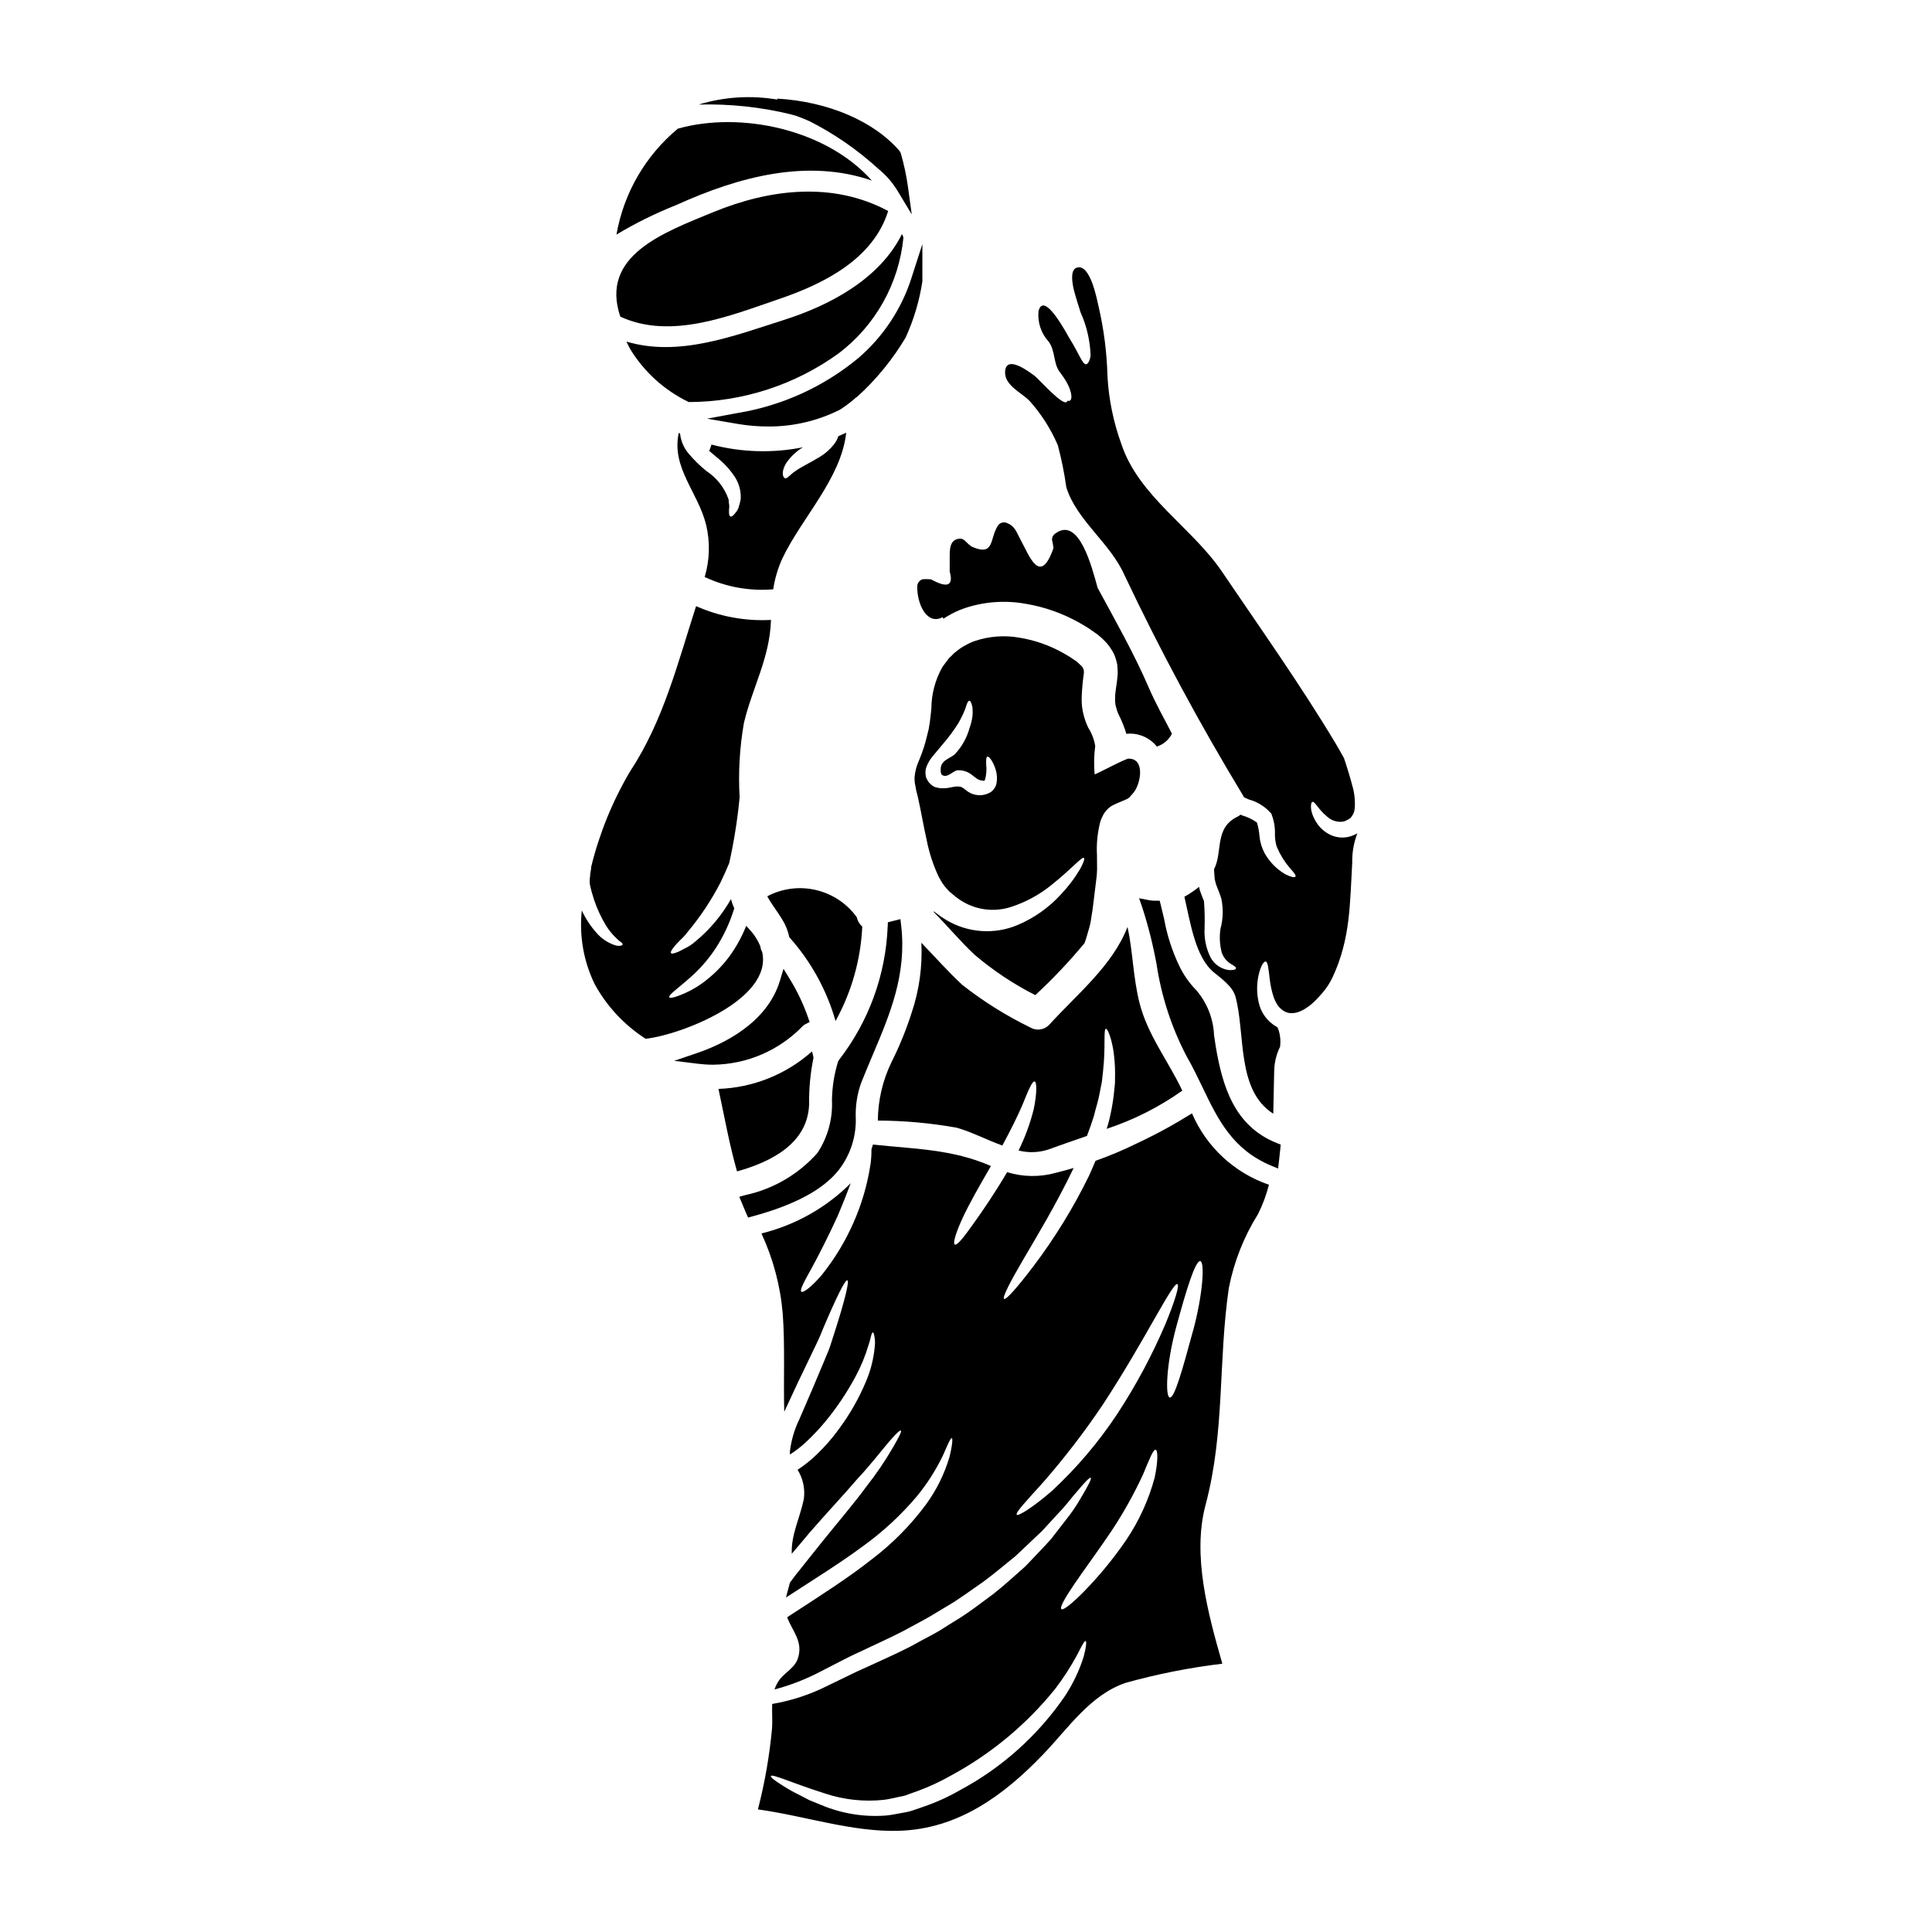
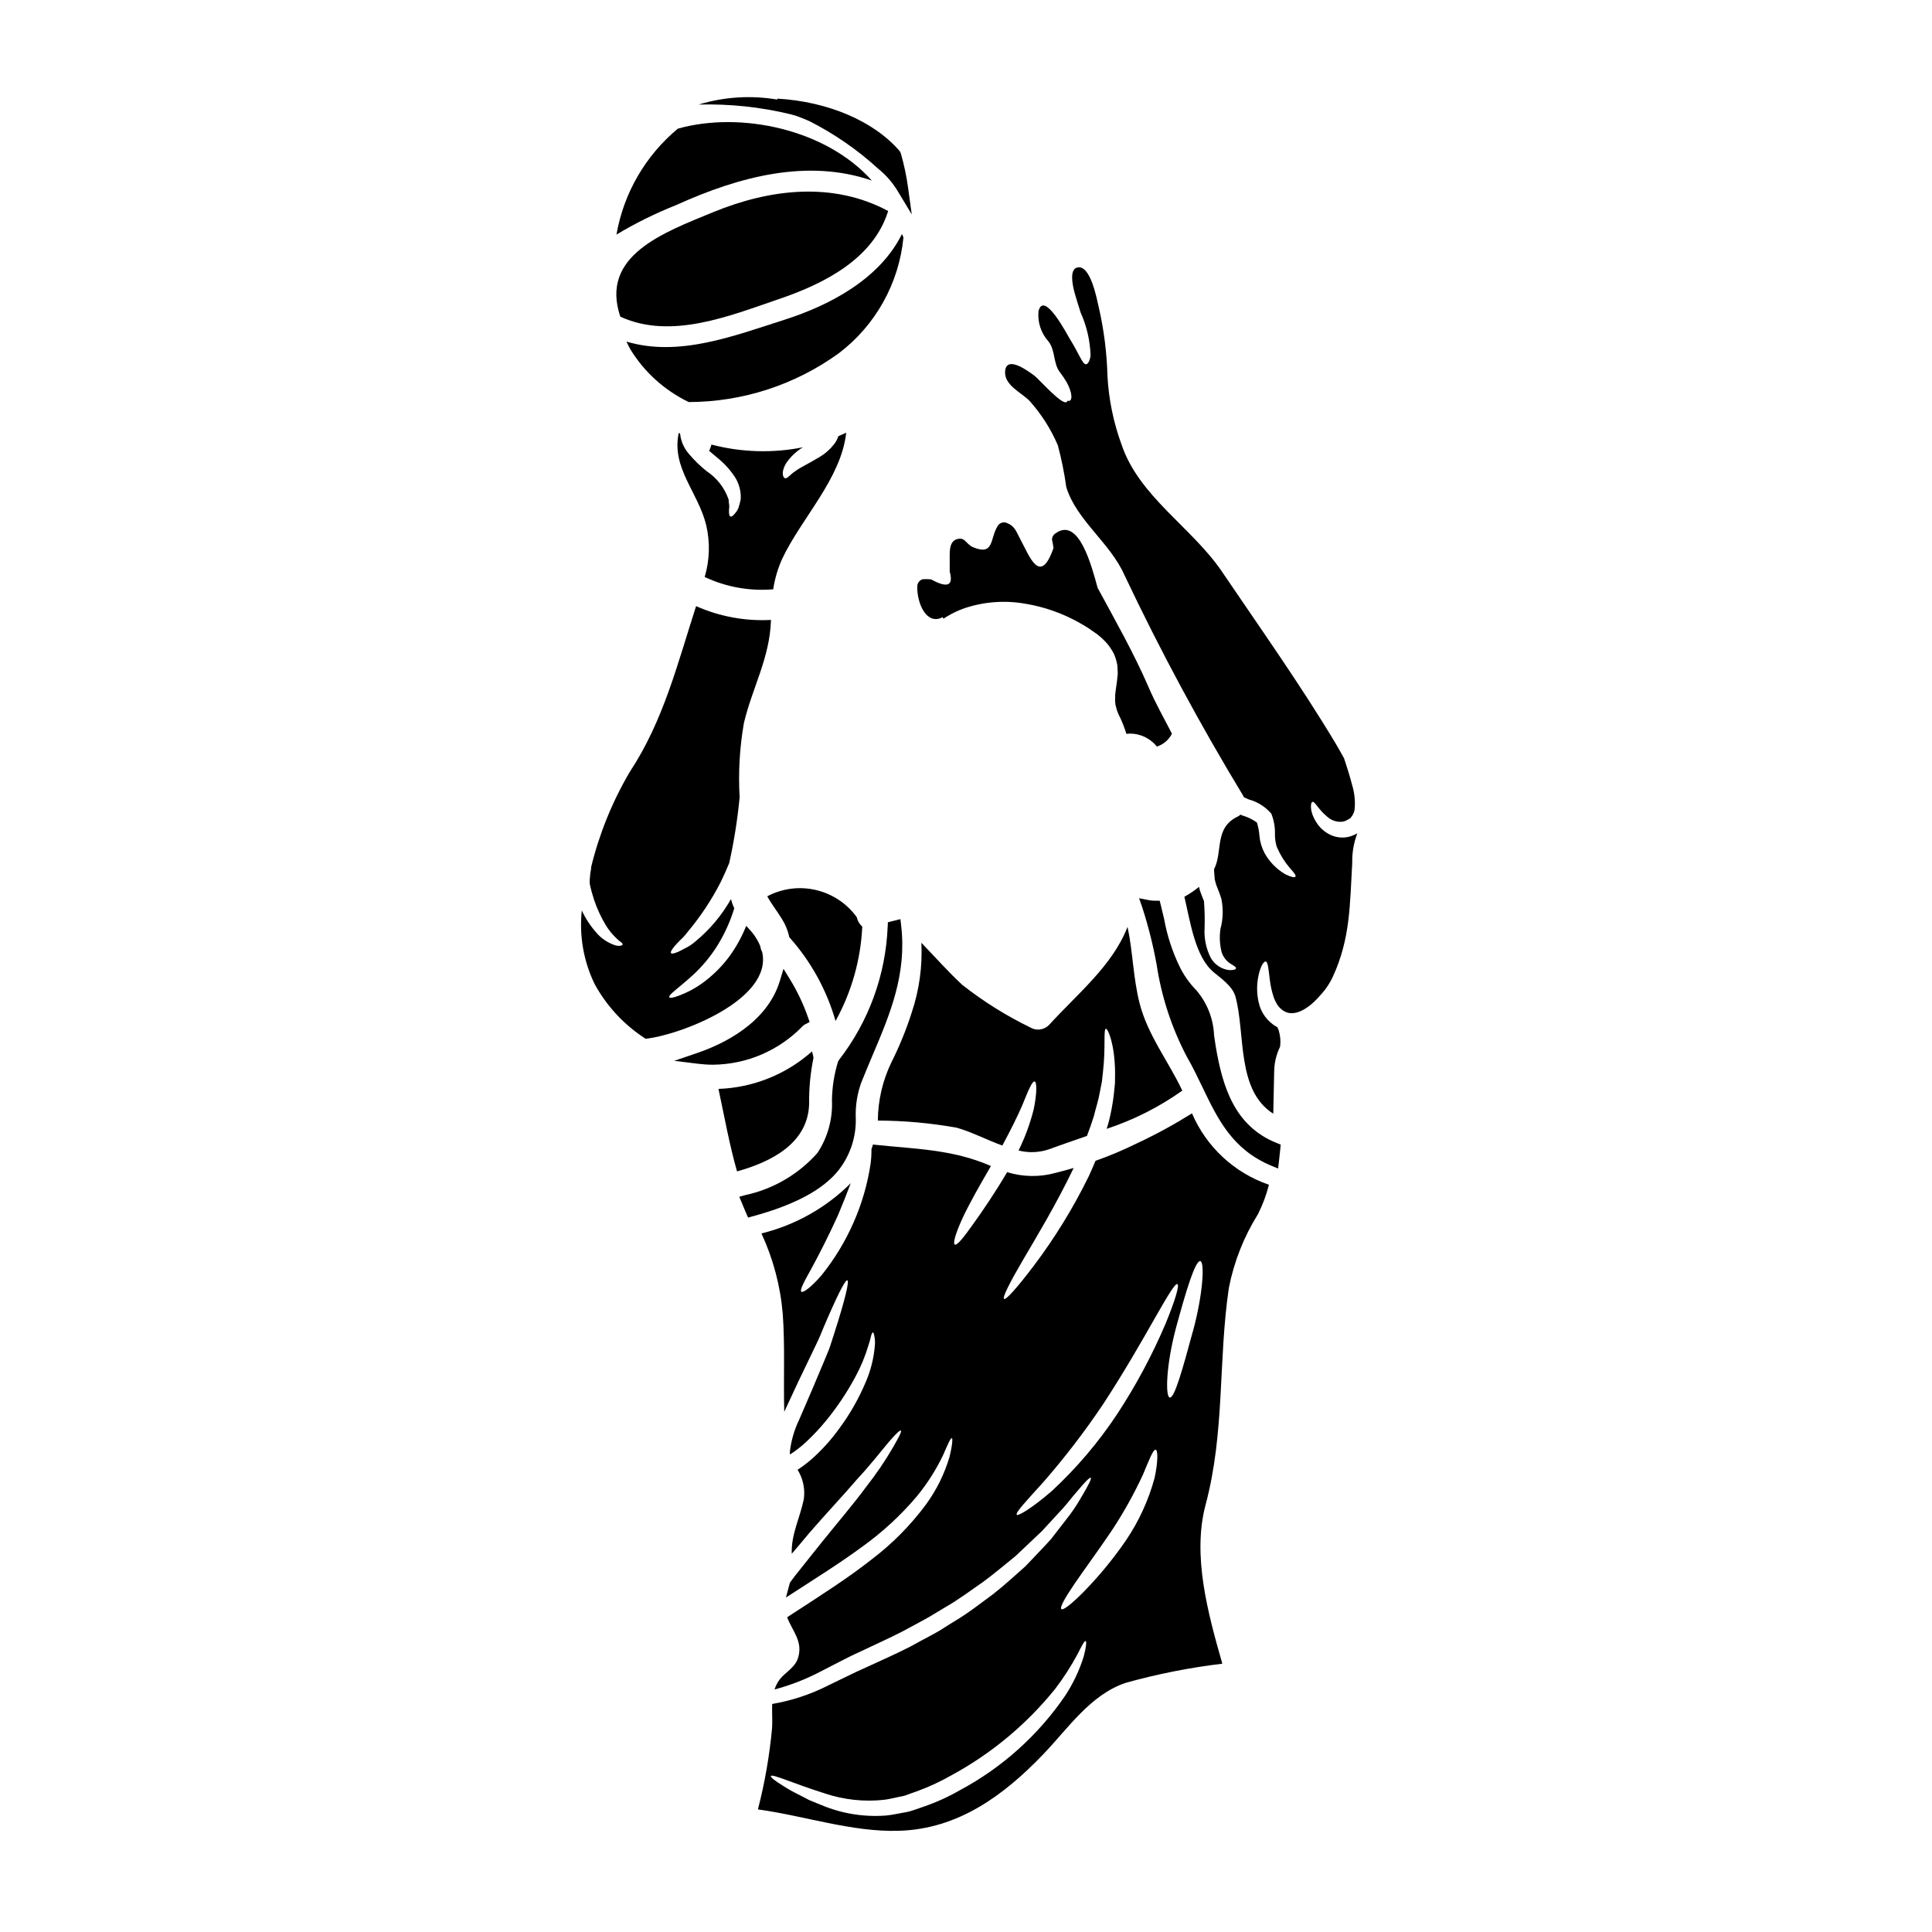
<svg xmlns="http://www.w3.org/2000/svg" fill="#000000" width="800px" height="800px" version="1.1" viewBox="144 144 512 512">
  <g>
    <path d="m366.26 237.64c9.754-7.391 15.977-18.52 17.16-30.699-0.109-0.324-0.242-0.621-0.395-0.918-5.836 11.809-18.941 18.832-31.152 22.723-13.566 4.328-27.969 9.918-41.855 5.781 0.324 0.621 0.594 1.301 0.945 1.895h-0.004c3.711 6.121 9.117 11.027 15.562 14.129 14.273-0.031 28.172-4.547 39.738-12.91z" />
    <path d="m351.24 387.58c0.934 1.473 1.59 3.102 1.945 4.809 5.707 6.371 9.891 13.957 12.242 22.184 4.25-7.676 6.676-16.23 7.082-24.996-0.734-0.664-1.242-1.543-1.453-2.508-2.625-3.633-6.469-6.191-10.828-7.207-4.359-1.02-8.941-0.43-12.898 1.664 1.074 2 2.562 3.836 3.91 6.055z" />
    <path d="m350.38 223.27c11.809-4 25.02-10.562 28.992-23.348-14.562-7.832-31.266-5.902-46.367 0.301-13.27 5.461-30.074 11.535-24.617 27.695 13.43 6.184 28.992-0.219 41.992-4.648z" />
    <path d="m375.04 191.85c-12.105-13.621-34.773-18.43-51.402-13.754-8.586 7.129-14.352 17.078-16.27 28.07 5.066-3.039 10.371-5.66 15.863-7.836 16.656-7.562 34.812-12.348 51.809-6.481z" />
    <path d="m345.97 396.25c-0.254-0.438-0.41-0.926-0.461-1.43-0.691-1.707-1.699-3.266-2.973-4.594-0.27-0.301-0.512-0.594-0.789-0.867h0.004c-1.156 2.922-2.684 5.68-4.539 8.215-2.059 2.742-4.527 5.152-7.32 7.144-1.855 1.305-3.867 2.363-5.996 3.148-1.488 0.566-2.363 0.699-2.516 0.434-0.352-0.648 2.566-2.516 6.488-6.109 2.238-2.113 4.219-4.481 5.902-7.055 2.023-3.148 3.613-6.559 4.727-10.129l0.078-0.324c-0.359-0.773-0.652-1.578-0.867-2.406-2.438 4.312-5.652 8.129-9.48 11.266-0.738 0.648-1.559 1.203-2.434 1.648-0.727 0.395-1.406 0.727-1.945 1-1.133 0.488-1.84 0.648-2.027 0.395s0.16-0.891 0.945-1.84c0.395-0.457 0.895-1 1.516-1.621 0.695-0.629 1.328-1.324 1.891-2.078 3.394-4.047 6.332-8.461 8.754-13.156 0.867-1.758 1.621-3.488 2.328-5.188h-0.004c1.277-5.738 2.195-11.551 2.754-17.402-0.379-6.59 0.004-13.199 1.137-19.699 2.242-9.402 6.863-17.266 7.164-27.184 0-0.055 0.051-0.082 0.051-0.133-6.824 0.371-13.637-0.879-19.887-3.648-4.922 15.211-8.621 30.344-17.562 43.906-4.617 7.844-8.066 16.32-10.234 25.16v0.023c0 0.84-0.328 1.703-0.301 2.543h0.004c-0.113 0.66-0.141 1.332-0.078 2 0.297 1.414 0.676 2.812 1.133 4.188 0.785 2.332 1.816 4.574 3.082 6.691 0.836 1.371 1.863 2.617 3.051 3.703 0.328 0.332 0.691 0.629 1.082 0.891 0.27 0.215 0.395 0.434 0.352 0.566-0.043 0.133-0.242 0.273-0.594 0.328l-0.004-0.004c-0.531 0.066-1.07 0-1.574-0.188-1.879-0.656-3.551-1.805-4.836-3.328-1.543-1.75-2.824-3.715-3.809-5.832-0.715 6.703 0.469 13.469 3.418 19.531 3.215 5.875 7.852 10.848 13.488 14.465 9.023-0.93 33.805-10.355 30.883-23.031z" />
-     <path d="m443.08 345.05c-0.922 0-8.945 4.375-8.996 4.133-0.219-2.492-0.164-4.996 0.16-7.477-0.277-1.723-0.902-3.367-1.84-4.84-0.598-1.238-1.051-2.547-1.348-3.891-0.094-0.375-0.164-0.754-0.219-1.133l-0.109-0.812c-0.062-0.699-0.09-1.402-0.078-2.106 0.082-2.207 0.281-4.41 0.594-6.598-0.023-0.25-0.031-0.504-0.027-0.754-0.055-0.188-0.16-0.242-0.16-0.434-0.273-0.188 0.215-0.105-0.945-1.105l-0.594-0.566-0.191-0.16-1.211-0.812c-0.812-0.594-1.676-1.027-2.543-1.543h-0.004c-3.5-1.953-7.312-3.281-11.266-3.938-4.008-0.734-8.137-0.434-12 0.867-0.883 0.309-1.734 0.703-2.539 1.18-0.816 0.43-1.586 0.945-2.293 1.539-0.812 0.539-1.18 1.18-1.84 1.676-0.301 0.297-0.676 0.891-1.027 1.324l-0.84 1.133h0.004c-1.902 3.348-2.914 7.125-2.945 10.973-0.133 1.18-0.188 2.188-0.395 3.543l-0.301 1.918-0.395 1.594h0.004c-0.527 2.289-1.25 4.527-2.16 6.691-0.672 1.449-1.082 3.004-1.219 4.594 0.027 0.297 0.027 0.594 0.027 0.891 0.031 0.473 0.102 0.941 0.219 1.402l0.133 0.758 0.055 0.324 0.027 0.082 0.395 1.594c0.945 4.133 1.539 7.941 2.363 11.48l-0.004 0.004c0.637 3.273 1.66 6.457 3.055 9.484 0.324 0.699 0.727 1.297 1.082 1.918 0.367 0.555 0.773 1.082 1.219 1.574l0.43 0.461 0.164 0.188 0.078 0.082 0.84 0.672v0.004c0.516 0.473 1.066 0.906 1.648 1.297 4.082 2.879 9.293 3.633 14.023 2.027 3.871-1.277 7.473-3.258 10.629-5.836 5.402-4.328 7.945-7.477 8.512-7.086 0.273 0.188-0.082 1.18-0.973 2.867-1.457 2.465-3.188 4.762-5.164 6.836-3.164 3.457-7.031 6.191-11.344 8.027-6.231 2.664-13.367 2.148-19.156-1.379-0.805-0.469-1.57-0.992-2.297-1.574l-0.789-0.594c-0.039 0.031-0.086 0.059-0.133 0.082 3.699 3.754 7.055 7.809 10.914 11.414 4.914 4.176 10.301 7.758 16.051 10.676 4.641-4.293 8.992-8.891 13.023-13.758 0.168-0.398 0.312-0.805 0.434-1.215 0.242-0.836 0.484-1.699 0.754-2.566h0.004c0.277-0.91 0.477-1.84 0.594-2.785 0.137-1 0.352-1.945 0.461-3.055 0.27-2.16 0.566-4.43 0.84-6.809h-0.004c0.168-1.07 0.258-2.152 0.27-3.238-0.027-1.18-0.027-2.434-0.027-3.676-0.172-3.031 0.141-6.066 0.922-9l0.27-0.699c0.137-0.328 0.301-0.621 0.461-0.949h-0.004c0.215-0.395 0.469-0.762 0.754-1.105 0.586-0.711 1.324-1.277 2.168-1.648 0.539-0.273 0.812-0.352 1.211-0.539l1.867-0.789c0.137-0.082 0.543-0.242 0.543-0.273 0.078-0.055 0.352-0.273 0.352-0.273l0.105-0.078 0.273-0.328 0.566-0.645c2.016-2.055 3.527-9.297-1.117-9.242zm-34.992 6.535c-0.195 0.938-0.734 1.77-1.516 2.324-1.883 1.16-4.273 1.109-6.102-0.137-0.492-0.41-1.008-0.789-1.543-1.133-1.43-0.621-3.215 0.297-4.723 0.242h-0.004c-0.625 0.059-1.258 0.004-1.863-0.164-0.449-0.07-0.875-0.246-1.242-0.512-0.242-0.176-0.469-0.375-0.676-0.594-0.176-0.145-0.32-0.316-0.434-0.512l-0.297-0.516h0.004c-0.09-0.137-0.164-0.281-0.219-0.434l-0.027-0.027c-0.004-0.047-0.012-0.09-0.027-0.133l-0.082-0.352c-0.043-0.23-0.066-0.469-0.078-0.703-0.035-0.707 0.102-1.41 0.395-2.051 0.379-0.891 0.891-1.719 1.512-2.461 0.945-1.133 1.867-2.242 2.754-3.297 1.512-1.746 2.887-3.606 4.109-5.562 0.488-0.84 0.84-1.621 1.18-2.293 0.242-0.676 0.566-1.242 0.73-1.812 0.324-1.18 0.672-1.781 0.973-1.754 0.301 0.027 0.594 0.672 0.812 1.836v-0.004c0.07 0.785 0.062 1.578-0.027 2.363-0.137 1.012-0.383 2.008-0.734 2.969-0.715 2.66-2.09 5.098-3.996 7.086-1.512 1.215-3.754 1.574-3.672 4.055 0.027 0.461-0.027 1.105 0.434 1.406 1.324 0.789 2.727-0.973 3.859-1.27v-0.004c1.465-0.129 2.926 0.328 4.055 1.273 1.215 0.918 1.512 1.27 2.566 1.434v-0.004c0.168 0.039 0.34 0.055 0.516 0.059 0.078 0.051 0.16 0 0.324-0.273h-0.004c0.363-1.348 0.465-2.75 0.301-4.133-0.027-1.18 0-1.84 0.297-1.969s0.84 0.395 1.406 1.461h-0.004c0.367 0.676 0.656 1.395 0.867 2.133 0.324 1.125 0.387 2.309 0.176 3.461z" />
    <path d="m348.91 300.17c0.418-2.809 1.227-5.543 2.402-8.129 5.117-10.809 15.594-21.184 16.945-33.371-0.676 0.324-1.406 0.621-2.082 0.918-0.246 0.773-0.633 1.496-1.133 2.133-1.039 1.344-2.324 2.484-3.781 3.352-2.836 1.727-5.117 2.754-6.488 3.781-1.27 0.789-2.188 2.16-2.781 1.863-0.488-0.188-1.082-1.539 0.324-3.938l-0.004 0.004c1.164-1.719 2.684-3.168 4.461-4.242-8.031 1.598-16.32 1.348-24.238-0.73-0.074 0.336-0.184 0.66-0.324 0.973-0.07 0.242-0.164 0.477-0.27 0.703 0.73 0.594 1.461 1.215 2.242 1.891 1.773 1.426 3.316 3.125 4.566 5.027 1.133 1.754 1.672 3.82 1.543 5.902-0.148 0.801-0.355 1.59-0.621 2.363-0.207 0.484-0.488 0.93-0.84 1.32-0.516 0.676-0.949 1-1.242 0.895-0.297-0.105-0.434-0.621-0.395-1.488-0.027-0.395 0.109-0.945 0.055-1.484-0.086-0.508-0.141-1.023-0.16-1.543-1.066-3.09-3.129-5.742-5.867-7.535-1.699-1.371-3.266-2.898-4.676-4.566-1.305-1.512-2.117-3.391-2.32-5.379-0.109-0.055-0.242-0.109-0.352-0.16-2 9.238 5.16 15.742 7.266 24.402 1.078 4.551 0.941 9.301-0.391 13.777 5.66 2.664 11.926 3.789 18.16 3.262z" />
-     <path d="m371.48 238.88c-9.168 7.598-20.191 12.625-31.938 14.562l-8.176 1.516 8.199 1.395c2.617 0.445 5.266 0.668 7.922 0.672 6.637 0.051 13.195-1.477 19.125-4.461 1.273-0.824 2.492-1.727 3.656-2.699 0.293-0.305 0.621-0.57 0.98-0.789 5-4.547 9.301-9.812 12.758-15.625 2.16-4.731 3.652-9.738 4.434-14.879v-9.879l-2.879 8.93 0.004 0.004c-2.637 8.25-7.512 15.609-14.086 21.254z" />
    <path d="m439.16 434.16c-0.273 2.281-0.688 4.547-1.238 6.781-0.191 0.73-0.395 1.488-0.648 2.215 7.148-2.356 13.906-5.773 20.047-10.129-3.699-7.836-9.133-14.645-11.32-23.156-1.727-6.809-1.754-13.539-3.188-20.238-4 10.297-13.27 17.711-20.859 26.047h-0.004c-1.301 1.289-3.305 1.547-4.887 0.621-6.402-3.113-12.453-6.898-18.051-11.297-3.809-3.543-7.242-7.43-10.836-11.16v0.004c0.305 6.269-0.566 12.547-2.566 18.5-1.438 4.508-3.227 8.902-5.352 13.133-2.344 4.824-3.578 10.113-3.621 15.48 7.016 0.027 14.012 0.66 20.914 1.895 3.781 1.055 7.918 3.215 12.078 4.723 2.188-4.055 4-7.699 5.269-10.629 1.594-3.938 2.617-6.453 3.293-6.348 0.566 0.082 0.676 2.922-0.242 7.348-0.945 3.781-2.297 7.453-4.023 10.945 2.668 0.68 5.473 0.566 8.078-0.324 3.188-1.18 6.594-2.32 10.051-3.543 0.672-1.754 1.297-3.512 1.812-5.188 0.539-2.215 1.242-4.269 1.574-6.269 0.188-1 0.395-1.969 0.566-2.891 0.109-0.922 0.215-1.812 0.301-2.676 0.754-6.727 0.051-11.293 0.789-11.375 0.516 0 2.328 4.055 2.41 11.535 0 0.922 0 1.895-0.027 2.894-0.102 0.996-0.207 2.023-0.32 3.102z" />
    <path d="m466.18 421.3c-0.172-1.027-0.312-2-0.441-2.93-0.18-4.406-1.844-8.625-4.723-11.969-1.863-1.898-3.394-4.094-4.531-6.5-1.859-3.894-3.191-8.023-3.961-12.27-0.297-1.277-0.59-2.559-0.91-3.812l-0.281-1.113h-1.148l0.004-0.004c-0.602 0.004-1.203-0.051-1.793-0.164l-2.527-0.5 0.844 2.43c1.602 4.961 2.875 10.023 3.805 15.156 1.277 8.434 3.938 16.602 7.875 24.172 1.621 2.812 2.981 5.641 4.293 8.367 4.066 8.465 7.906 16.457 18.227 20.766l1.793 0.746 0.234-1.93c0.133-1.098 0.246-2.188 0.355-3.309l0.105-1.102-1.027-0.414c-11.191-4.441-14.395-14.938-16.191-25.621z" />
    <path d="m357.42 415.43 1.148-0.586-0.434-1.219h0.004c-1.23-3.519-2.832-6.902-4.781-10.082l-1.719-2.797-0.949 3.148c-3.414 11.324-15.203 16.867-21.926 19.16l-6.094 2.074 6.391 0.789c1.309 0.16 2.621 0.242 3.938 0.242 8.949-0.098 17.484-3.773 23.703-10.211 0.207-0.211 0.453-0.387 0.719-0.52z" />
    <path d="m459.89 439.05c-4.648 2.914-9.469 5.543-14.43 7.871-3.617 1.793-7.332 3.363-11.137 4.707-0.566 1.324-1.133 2.676-1.754 4.027v-0.004c-4.121 8.426-9.043 16.434-14.699 23.914-4.328 5.703-7.269 8.996-7.781 8.66-0.512-0.34 1.484-4.293 5.078-10.43s8.66-14.48 13.27-24.074c0.02-0.066 0.047-0.129 0.078-0.191-1.645 0.484-3.266 0.918-4.781 1.297-4.211 1.16-8.66 1.094-12.832-0.191-3.297 5.594-6.57 10.375-9.023 13.777-2.516 3.566-4.269 5.727-4.836 5.402-0.566-0.324 0.188-2.945 2.027-6.969 1.754-3.781 4.484-8.594 7.539-13.836h-0.008c-0.02 0-0.039-0.012-0.055-0.027-10.188-4.457-20.238-4.484-31.07-5.648-0.055 0-0.082-0.023-0.137-0.023-0.133 0.43-0.238 0.863-0.395 1.266v0.004c0.012 1.246-0.059 2.492-0.215 3.731-0.801 5.41-2.328 10.691-4.539 15.695-2.207 5.023-5.066 9.73-8.512 13.996-2.731 3.148-4.809 4.648-5.297 4.328-0.539-0.395 0.754-2.731 2.703-6.242 1.891-3.461 4.406-8.375 6.941-13.918 1.301-3.078 2.434-5.973 3.434-8.621l0.004 0.004c-6.527 6.516-14.715 11.125-23.672 13.324 3.121 6.727 5.031 13.953 5.648 21.344 0.621 8.566 0.16 17.32 0.395 25.914 1.297-2.785 2.566-5.488 3.754-8.055 1.27-2.621 2.461-5.137 3.594-7.477 0.566-1.18 1.109-2.266 1.621-3.379 0.512-1.109 0.922-2.133 1.328-3.148 3.406-8.027 5.832-12.988 6.426-12.781s-0.727 5.512-3.457 14.023c-0.328 1.078-0.703 2.188-1.082 3.348-0.379 1.16-0.895 2.293-1.379 3.488-1.027 2.402-2.082 4.973-3.215 7.644-1.133 2.672-2.363 5.512-3.621 8.402v0.004c-1.312 2.703-2.152 5.609-2.484 8.594l0.023 0.594c0.004 0.02 0.016 0.039 0.027 0.055 1.5-0.965 2.91-2.059 4.219-3.269 1.969-1.84 3.809-3.812 5.508-5.906 2.887-3.555 5.43-7.375 7.594-11.414 1.457-2.676 2.625-5.504 3.484-8.43 0.352-0.973 0.516-1.867 0.676-2.434 0.16-0.566 0.324-0.891 0.461-0.891s0.297 0.324 0.395 0.918c0.18 0.863 0.227 1.746 0.133 2.621-0.27 3.277-1.066 6.488-2.363 9.512-1.875 4.473-4.289 8.703-7.188 12.594-1.707 2.363-3.625 4.57-5.731 6.594-1.586 1.555-3.324 2.953-5.188 4.164 1.453 2.328 2.035 5.094 1.648 7.809-1.027 4.945-3.406 9.445-3.188 14.453 1.574-1.863 3.148-3.699 4.621-5.484 4.699-5.434 9.188-10.16 12.641-14.215 3.676-3.938 6.269-7.348 8.215-9.648 1.945-2.297 3.148-3.461 3.434-3.293 0.285 0.164-0.484 1.672-2 4.293v0.004c-2.148 3.711-4.559 7.262-7.215 10.629-3.238 4.406-7.375 9.242-11.887 14.836l-7 8.781c-0.461 0.594-0.895 1.18-1.301 1.754-0.324 1.242-0.672 2.512-1.051 3.938 7.266-4.723 14.211-9.023 20.129-13.402h0.004c5.336-3.812 10.184-8.27 14.43-13.266 2.805-3.391 5.184-7.109 7.086-11.078 1.27-2.918 1.969-4.594 2.328-4.488 0.242 0.082 0.133 1.867-0.648 5.027h-0.004c-1.336 4.492-3.43 8.723-6.188 12.512-4.094 5.539-8.961 10.461-14.457 14.617-6.051 4.781-13.156 9.32-20.469 14.074-0.645 0.395-1.266 0.84-1.891 1.242 1.352 3.648 4.375 6.461 2.809 10.996-0.867 2.406-3.269 3.566-4.781 5.461l0.004 0.004c-0.605 0.805-1.07 1.707-1.379 2.672 4.246-1.133 8.352-2.734 12.242-4.777 1.648-0.863 3.352-1.727 5.082-2.617 1.727-0.891 3.594-1.84 5.434-2.648 3.676-1.781 7.402-3.406 11.16-5.348 1.969-1.055 3.938-2.109 5.836-3.148 1.902-1.039 3.699-2.215 5.512-3.266 3.676-2.109 6.891-4.57 10.082-6.758 3.106-2.293 5.902-4.699 8.566-6.832 2.516-2.383 4.836-4.57 6.969-6.598 1.969-2.133 3.758-4.078 5.324-5.781s2.781-3.406 3.891-4.617c2.137-2.57 3.434-3.894 3.703-3.703 0.273 0.188-0.566 1.84-2.242 4.699l-0.008-0.008c-0.988 1.773-2.09 3.484-3.297 5.117-1.457 1.891-3.148 4.055-5 6.461-2.023 2.238-4.328 4.594-6.781 7.188-2.644 2.32-5.43 4.945-8.594 7.402-3.215 2.363-6.512 4.973-10.234 7.188-1.867 1.105-3.676 2.406-5.648 3.434-1.973 1.027-3.973 2.133-6 3.238-3.809 1.969-7.781 3.676-11.414 5.375-1.867 0.812-3.621 1.648-5.324 2.488-1.703 0.84-3.484 1.699-5.188 2.512h0.004c-4.629 2.34-9.586 3.969-14.699 4.836-0.082 2.16 0.105 4.352-0.027 6.375v0.004c-0.668 7.277-1.922 14.488-3.754 21.562 12.375 1.699 24.938 6.051 37.34 5.672 15.699-0.457 27.805-9.348 38.312-20.316 6.594-6.863 12.406-15.699 21.805-18.895h0.004c8.395-2.34 16.957-4.035 25.613-5.074-3.809-13.352-8.023-28.668-4.434-42.117 5.164-19.375 3.297-37.961 6.164-57.465 1.359-6.941 3.977-13.574 7.727-19.566 1.246-2.481 2.215-5.09 2.894-7.781-9.168-3.141-16.574-10.012-20.391-18.918zm-28.699 143.97c-1.152 3.668-2.809 7.16-4.918 10.375-7.121 10.43-16.648 18.992-27.773 24.969-3.148 1.809-6.461 3.309-9.891 4.484-0.812 0.273-1.594 0.539-2.363 0.812-0.805 0.293-1.641 0.512-2.488 0.648-1.727 0.297-3.43 0.699-5.078 0.84v-0.004c-5.805 0.426-11.629-0.527-16.996-2.781-1.109-0.461-2.164-0.895-3.188-1.301-0.949-0.488-1.867-0.973-2.703-1.406v0.004c-1.453-0.703-2.859-1.492-4.215-2.363-2.266-1.406-3.434-2.32-3.293-2.621 0.324-0.676 5.699 1.895 14.453 4.648h-0.004c4.996 1.652 10.285 2.211 15.516 1.648 1.434-0.164 2.836-0.57 4.293-0.84v0.004c0.781-0.125 1.543-0.344 2.269-0.652 0.789-0.273 1.574-0.566 2.363-0.84v0.004c3.156-1.164 6.211-2.59 9.129-4.266 10.531-5.734 19.824-13.496 27.348-22.832 2.191-2.875 4.152-5.922 5.867-9.105 1.18-2.32 1.863-3.672 2.188-3.543 0.27 0.059 0.172 1.547-0.516 4.117zm18.793-47.371c-1.59 5.871-4.137 11.441-7.535 16.484-3.352 4.894-7.121 9.488-11.27 13.727-3.188 3.215-5.434 4.973-5.902 4.566-0.473-0.406 0.891-2.891 3.43-6.621 2.539-3.731 6.191-8.66 9.945-14.215h-0.004c3.113-4.715 5.867-9.656 8.242-14.777 1.699-4.078 2.727-6.781 3.406-6.621 0.539 0.16 0.645 2.973-0.312 7.457zm-9.84-17.023c-4.965 7.519-10.816 14.414-17.426 20.535-5.238 4.516-8.914 6.691-9.266 6.269-0.434-0.539 2.484-3.594 6.969-8.566v0.004c5.746-6.578 11.066-13.512 15.93-20.762 5.621-8.594 10.215-16.672 13.562-22.539 3.348-5.863 5.512-9.566 6.109-9.266 0.598 0.301-0.594 4.328-3.188 10.629-3.527 8.258-7.773 16.188-12.691 23.695zm19.969-21.777c-2.617 9.621-4.832 17.777-6.133 17.508-1.16-0.238-1-8.539 1.727-18.668 2.676-9.863 5.055-17.645 6.379-17.484 1.207 0.16 0.746 8.73-1.957 18.645z" />
    <path d="m502.8 365.29c-0.785 0.359-1.625 0.578-2.484 0.648-1.512 0.113-3.023-0.238-4.332-1-1.023-0.582-1.926-1.363-2.648-2.297-2.484-3.379-2.051-6.082-1.512-6.133 0.648-0.164 1.488 1.945 3.863 3.891h0.004c1.109 1.043 2.621 1.535 4.133 1.352 0.34-0.051 0.668-0.16 0.973-0.324 0.461-0.297 1.301-0.648 1.242-0.84 0.496-0.574 0.82-1.277 0.945-2.027 0.211-2.18-0.008-4.383-0.645-6.481-0.539-2.137-1.18-4.082-1.699-5.754-0.16-0.488-0.324-0.922-0.461-1.383-0.789-1.457-1.574-2.832-2.32-4.078-9.27-15.457-19.918-30.453-30.02-45.367-7.941-11.73-22.105-19.973-26.672-33.852l-0.004 0.004c-2.098-5.777-3.336-11.832-3.672-17.969-0.156-6.133-0.926-12.234-2.297-18.211-0.484-2-2.215-11.809-5.902-10.512-1.84 0.648-1.027 4.516-0.703 5.902 0.488 1.945 1.18 3.938 1.754 5.859h-0.004c1.629 3.609 2.539 7.5 2.68 11.457-0.188 1.594-0.812 2.434-1.297 2.363-0.949-0.188-1.73-2.754-4.242-6.781-0.648-1.055-6.863-12.969-8.266-7.269-0.281 2.922 0.68 5.824 2.648 8 1.84 2.363 1.242 5.754 2.945 8.051 0.395 0.516 0.754 1 1.055 1.461 2.133 3.055 2.539 5.863 1.594 6.215-0.188 0.039-0.383 0.039-0.566 0-0.023 0.078-0.059 0.152-0.113 0.215-0.945 1.457-7.402-5.902-8.539-6.781-1.574-1.18-7.516-5.676-7.871-1.27-0.297 3.727 4.352 5.648 6.488 7.871 3.113 3.484 5.641 7.453 7.481 11.75 0.977 3.644 1.723 7.344 2.238 11.078 2.703 8.84 11.648 14.742 15.457 23.402 9.469 19.988 19.961 39.477 31.426 58.391 0.078 0.133 0.105 0.27 0.188 0.395 0.395 0.215 0.867 0.395 1.379 0.621 2.25 0.621 4.269 1.887 5.809 3.644l0.082 0.082 0.023 0.082v0.004c0.684 1.723 1 3.57 0.934 5.426-0.004 1.117 0.16 2.231 0.484 3.297l0.082 0.16v0.004c0.832 1.949 1.953 3.762 3.324 5.375 1.137 1.242 1.781 2.055 1.543 2.363-0.238 0.309-1.18 0.109-2.754-0.672l-0.004-0.004c-2.258-1.336-4.121-3.246-5.402-5.535-0.762-1.426-1.23-2.988-1.379-4.598-0.086-1.203-0.312-2.391-0.672-3.543-1.148-0.824-2.43-1.449-3.785-1.84l-0.566-0.238h-0.004c-0.223 0.207-0.477 0.379-0.754 0.512-6.269 3-3.863 9.297-6.242 13.941v0.434c0.055 0.703 0.109 1.434 0.164 2.16 0.105 0.461 0.215 0.973 0.395 1.543 0.273 0.727 0.57 1.457 0.867 2.215 0 0 0.461 1.379 0.488 1.43 0.562 2.656 0.488 5.406-0.219 8.027-0.316 2.078-0.207 4.203 0.324 6.242 0.41 1.219 1.219 2.266 2.297 2.969 0.945 0.566 1.594 0.949 1.484 1.27-0.109 0.324-0.699 0.512-1.945 0.434v0.004c-2.008-0.289-3.766-1.5-4.754-3.273-1.219-2.422-1.777-5.125-1.621-7.836 0.082-2.387 0.027-4.777-0.16-7.16l-0.301-0.727c-0.27-0.703-0.512-1.406-0.789-2.109h0.004c-0.09-0.312-0.16-0.625-0.219-0.945-1.215 0.988-2.516 1.863-3.887 2.621 1.594 6.781 2.863 15.914 7.754 19.996 2 1.648 5.027 3.754 5.781 6.461 2.699 9.887 0.188 24.797 10.023 31.043l0.242-11.266h0.004c0.016-1.48 0.25-2.945 0.699-4.356 0.234-0.742 0.523-1.461 0.867-2.16 0.188-1.469 0.055-2.965-0.395-4.375-0.109-0.297-0.242-0.539-0.352-0.812-0.027 0-0.055-0.027-0.109-0.027-2.492-1.379-4.262-3.777-4.836-6.566-0.434-1.938-0.516-3.938-0.242-5.902 0.484-3.242 1.539-5 2.133-4.863 0.594 0.133 0.727 2.055 1.078 4.887 0.191 1.59 0.547 3.156 1.059 4.676 0.285 0.773 0.668 1.508 1.137 2.188 0.449 0.582 1.008 1.066 1.645 1.434 2.703 1.539 6.082-0.754 7.996-2.621 0.949-0.918 1.648-1.754 2.188-2.363h0.004c1.059-1.258 1.949-2.644 2.648-4.133 4.723-10.234 4.516-19.32 5.16-30.238v0.004c-0.062-2.668 0.398-5.32 1.352-7.809-0.312 0.18-0.582 0.285-0.906 0.449z" />
    <path d="m366.26 454.08c3.172-4.07 4.773-9.148 4.512-14.301-0.051-3.016 0.441-6.012 1.457-8.852 0.961-2.422 1.969-4.766 2.934-7.086 4.723-11.129 9.172-21.648 7.648-34.605l-0.191-1.66-3.328 0.836-0.039 1.105h-0.008c-0.508 12.852-5.019 25.219-12.906 35.379l-0.25 0.445c-1.023 3.324-1.566 6.773-1.613 10.254 0.223 4.934-1.117 9.809-3.836 13.934-5.016 5.672-11.715 9.586-19.117 11.18l-1.602 0.449 0.938 2.262c0.285 0.695 0.57 1.402 0.879 2.094l0.516 1.156 1.223-0.336c11.203-3.055 18.656-7.066 22.785-12.254z" />
    <path d="m358.43 436.54c-0.059-4.109 0.328-8.211 1.16-12.234-0.105-0.566-0.242-1.137-0.395-1.676l0.004-0.004c-6.856 6.106-15.625 9.625-24.797 9.945 1.621 7.57 2.894 14.758 4.918 21.859 9.031-2.512 18.812-7.402 19.109-17.891z" />
    <path d="m355.13 174.75c1.141 0.422 2.273 0.852 3.367 1.359l-0.004-0.004c6.633 3.359 12.777 7.609 18.262 12.629 2.059 1.664 3.805 3.68 5.168 5.949l3.699 6.137-0.973-7.086c-0.422-3.094-1.07-6.152-1.938-9.152l-0.301-0.555c-6.816-7.914-18.93-13.105-32.398-13.891l-0.035 0.25c-6.953-1.18-14.082-0.727-20.828 1.324 8.227-0.219 16.445 0.652 24.441 2.594 0.516 0.125 1.012 0.305 1.539 0.445z" />
    <path d="m387.09 299.41c-0.129 4.262 2.363 10.461 6.742 8.141 0.07 0.137 0.098 0.297 0.176 0.426 0.395-0.27 0.812-0.539 1.27-0.789 1.23-0.73 2.523-1.344 3.863-1.84 5.328-1.879 11.055-2.344 16.617-1.348 4.992 0.824 9.805 2.516 14.215 4.996 1.055 0.621 2.16 1.215 3.148 1.945l1.516 1.055 0.105 0.055 0.055 0.055 0.461 0.395 0.16 0.113 0.324 0.273 0.594 0.566c1.246 1.156 2.258 2.539 2.977 4.078 0.352 0.875 0.613 1.777 0.785 2.703 0.051 0.812 0.133 1.754 0.105 2.484-0.242 3.055-0.727 4.594-0.672 6.215-0.027 0.359-0.027 0.723 0 1.082l0.078 0.789c0.023 0.133 0.062 0.266 0.113 0.391 0.148 0.707 0.375 1.398 0.672 2.055 0.855 1.672 1.562 3.418 2.109 5.219 1.312-0.152 2.641-0.004 3.887 0.43 1.648 0.566 3.102 1.586 4.191 2.945 1.734-0.551 3.176-1.777 3.996-3.406-2.106-4.109-4.375-8.082-6.188-12.324-3.883-8.977-8.84-17.711-13.508-26.324-1.574-5.707-4.938-18.895-11.117-14.469l0.004 0.004c-0.605 0.352-0.977 1-0.977 1.699 0.172 0.734 0.305 1.477 0.395 2.223-3.59 10.234-6.422 1.969-8.773-2.309-1.227-2.238-1.371-3.5-3.801-4.434h-0.004c-0.859-0.238-1.773 0.133-2.223 0.902-2.106 3.356-0.852 7.918-6.469 5.629-1.969-0.789-2.16-3.008-4.566-2.062-2.043 0.789-1.609 4.129-1.668 5.613v2.883c1.051 3.769-0.594 4.457-4.934 2.07l0.004-0.004c-0.734-0.074-1.473-0.09-2.211-0.039-0.855 0.242-1.449 1.023-1.453 1.914z" />
  </g>
</svg>